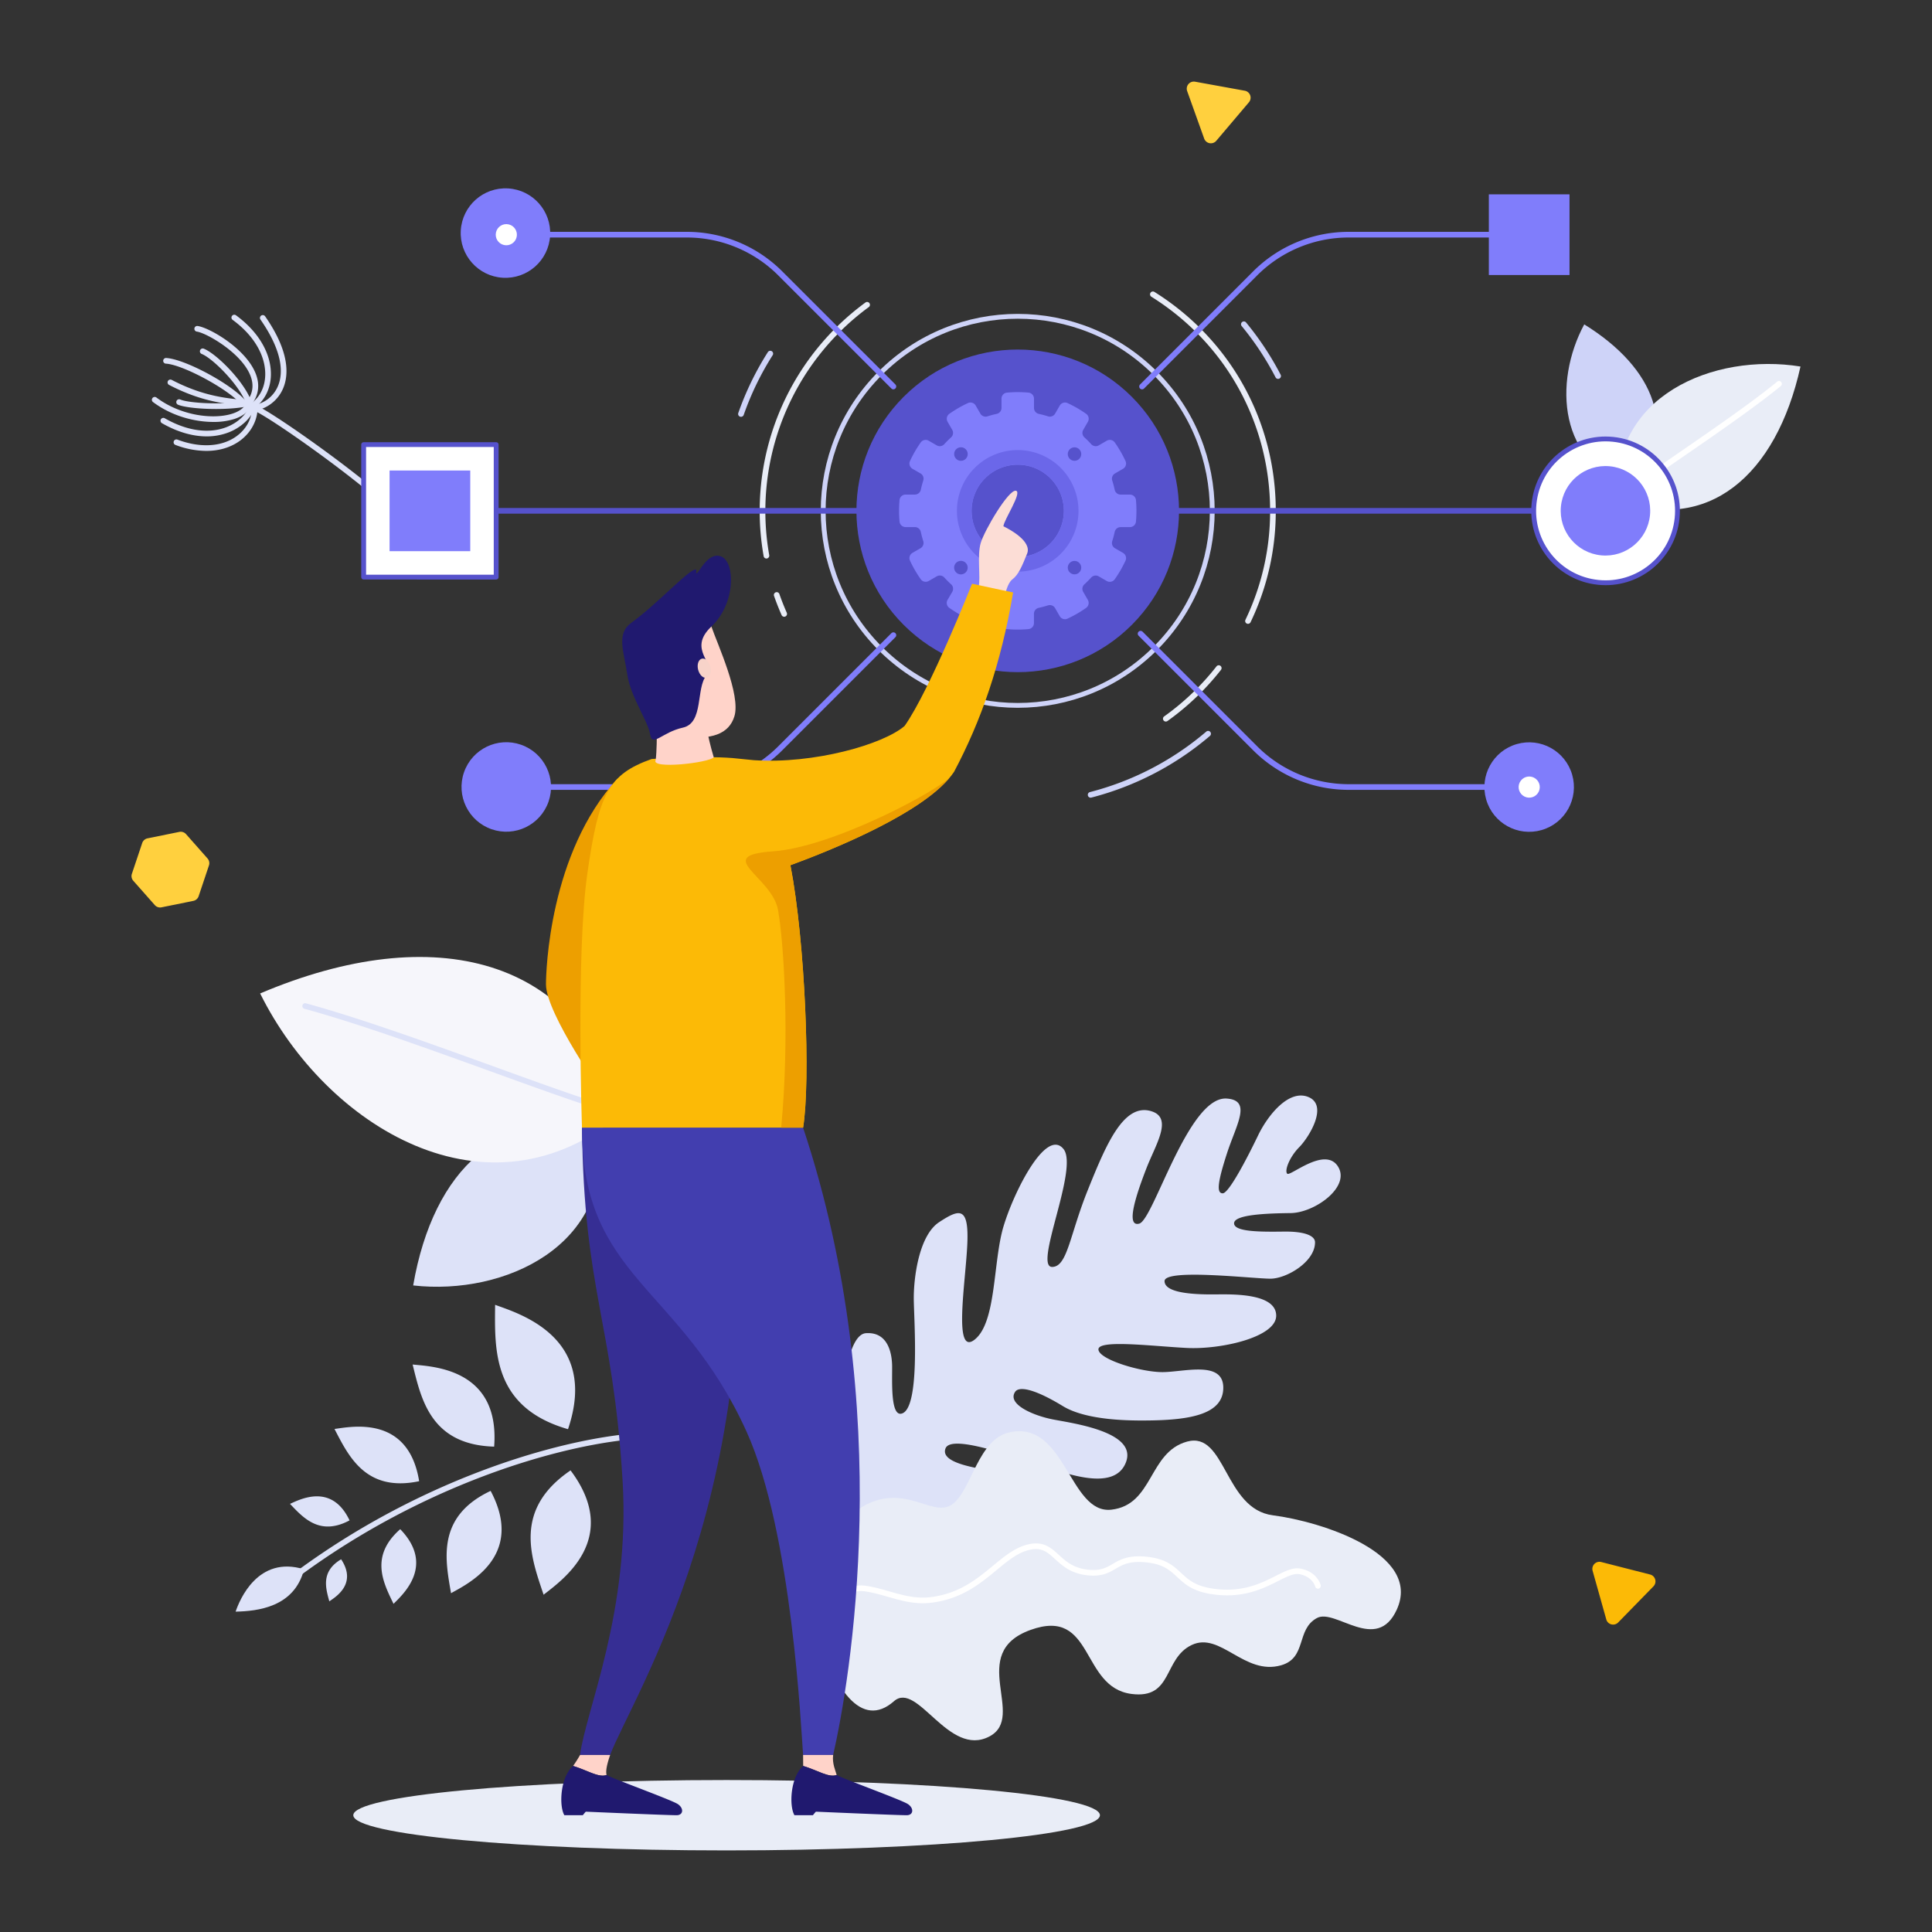
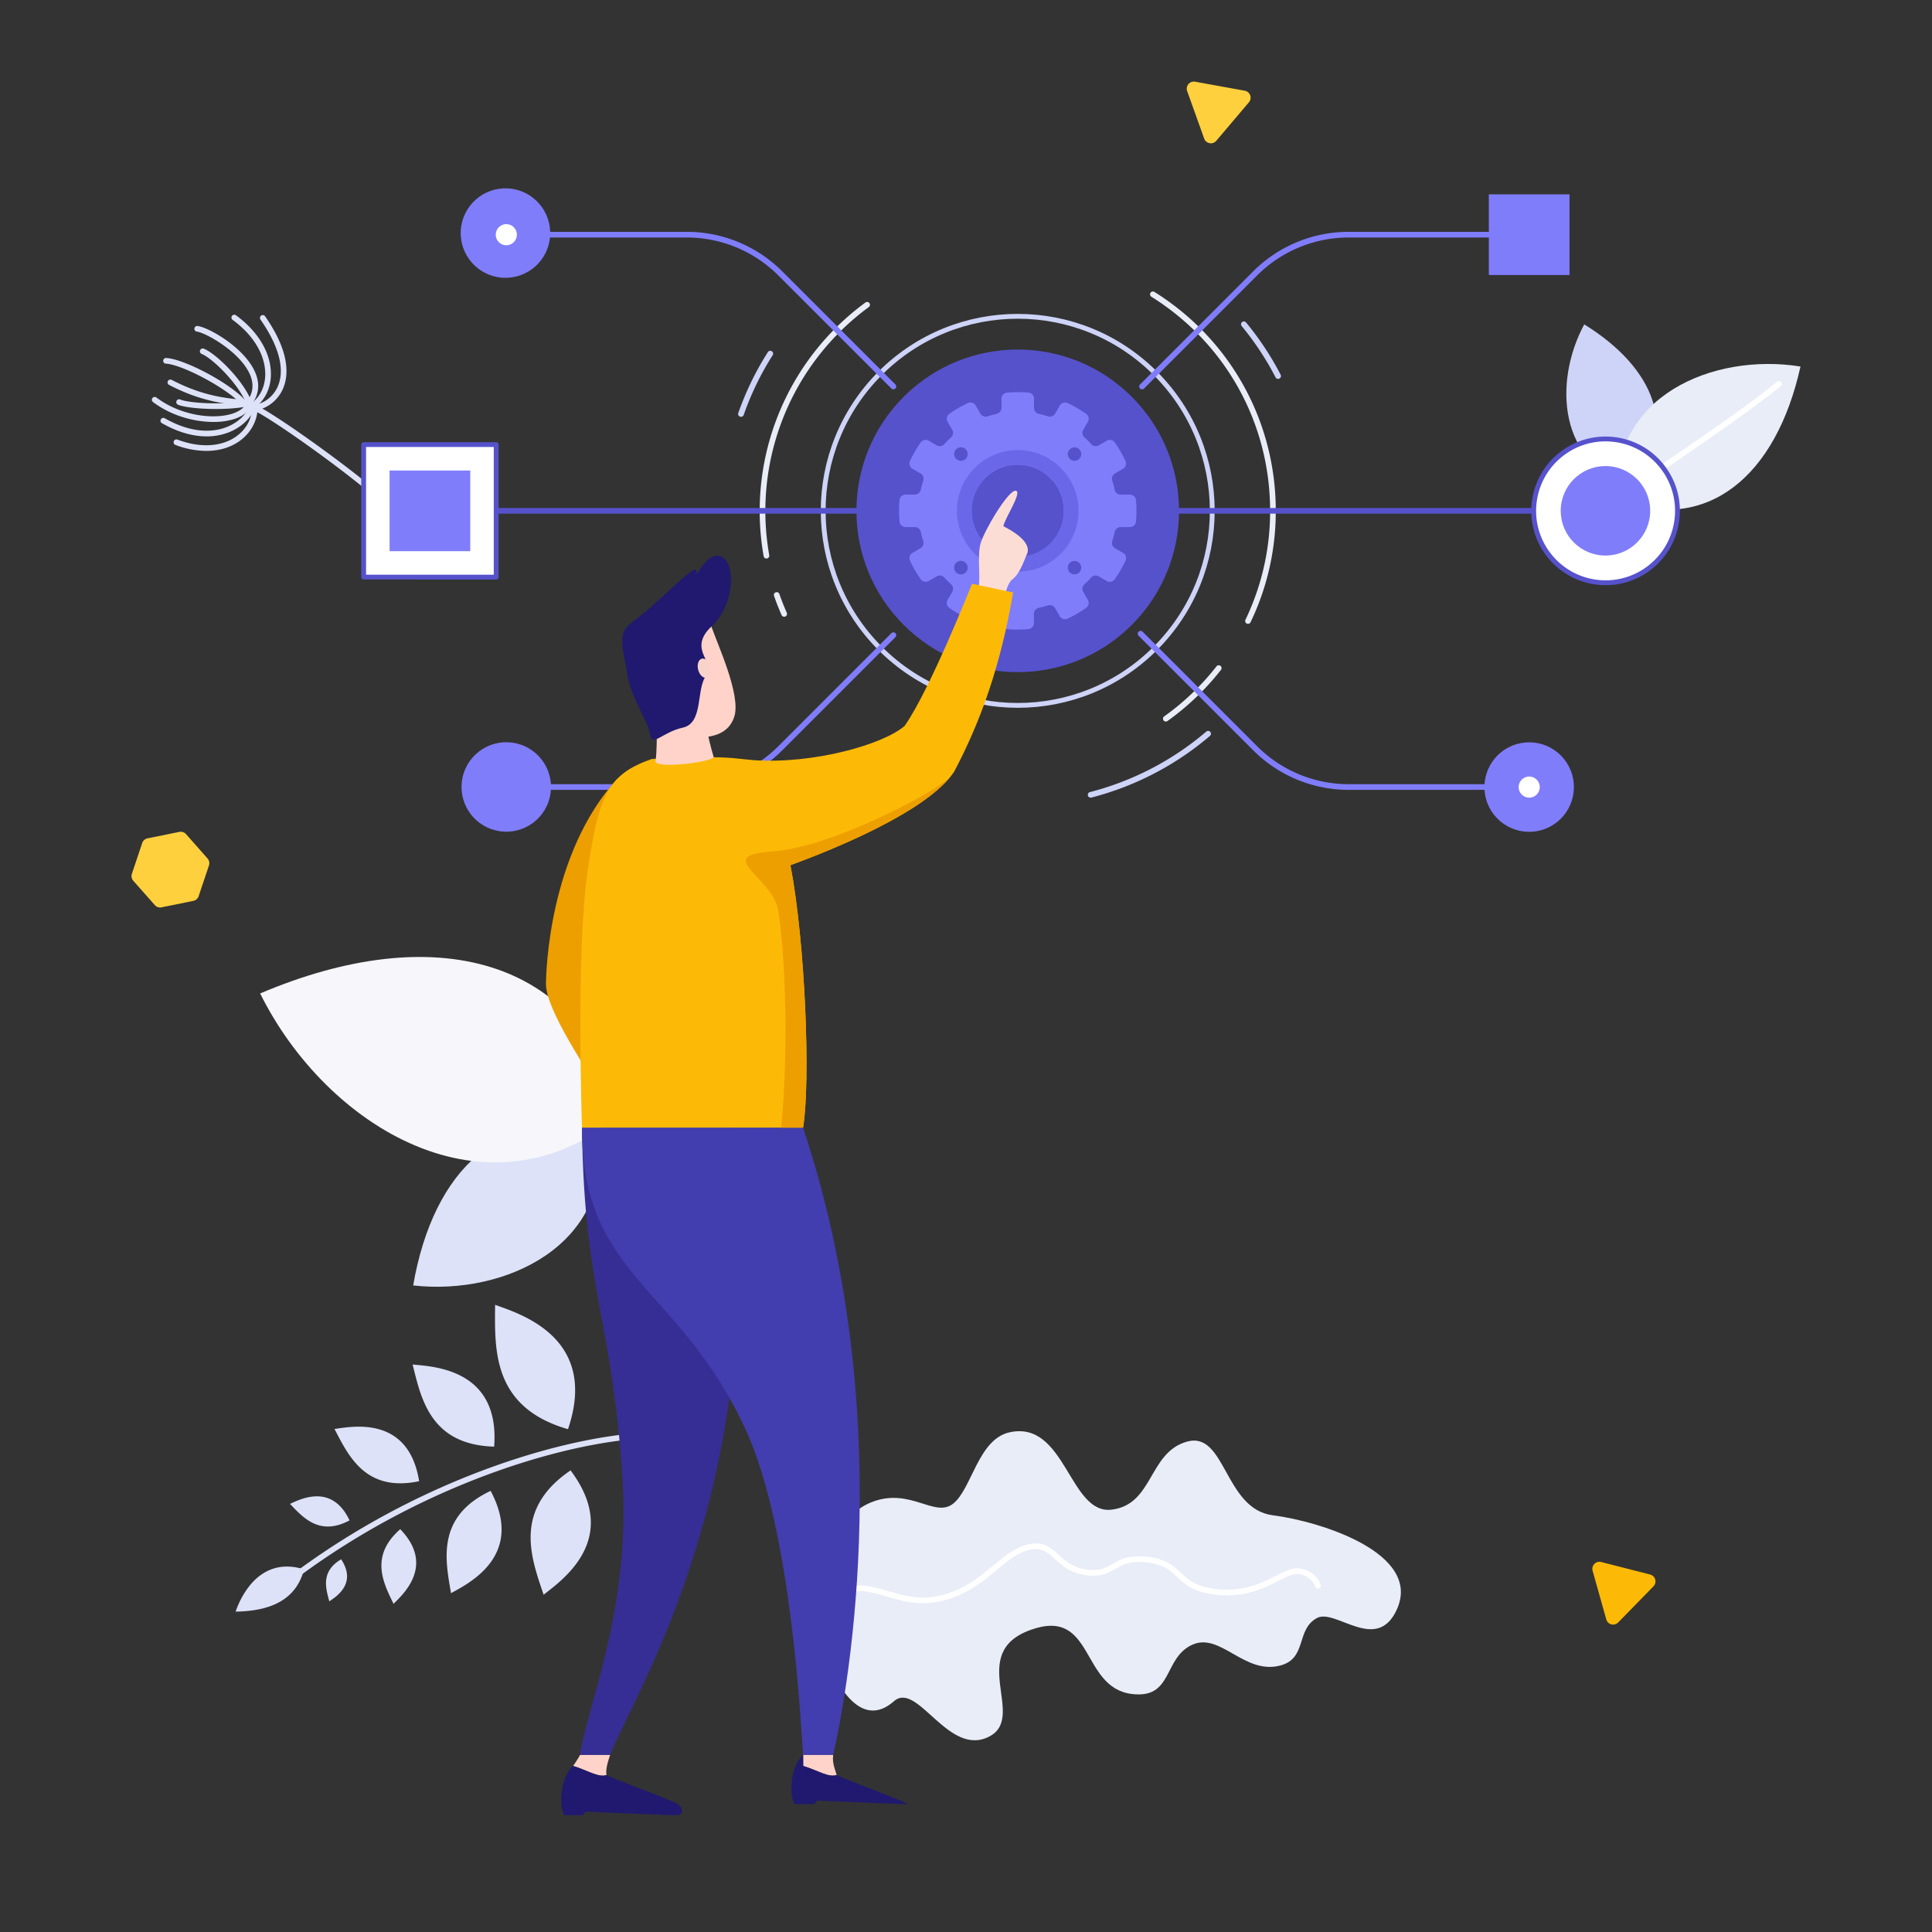
<svg xmlns="http://www.w3.org/2000/svg" viewBox="0 0 2000 2000">
  <rect x="0" y="0" width="2000" height="2000" fill="#333333" stroke="none" />
  <defs>
    <style>.cls-1{fill:#dde2f8}.cls-3{fill:#e9edf7}.cls-4,.cls-9{fill:#fff}.cls-5{fill:#ced3f8}.cls-9{stroke-linecap:round;stroke-linejoin:round;stroke-width:5px}.cls-7{fill:#5652cc}.cls-8{fill:#807dfb}.cls-9{stroke:#5652cc}.cls-11{fill:#ed9f00}.cls-14{fill:#ffd3c9}.cls-15{fill:#20196f}.cls-17{fill:#fcba06}.cls-19{fill:#ffd03e}</style>
  </defs>
  <g id="Secondary_shapes" data-name="Secondary shapes">
    <path class="cls-1" d="M620 1175.53c-99.35-31.79-171.4 34.07-192.28 155.15 95.36 10.78 206.64-42.01 192.28-155.15Z" />
    <path d="M644.13 1152.41c-43.3-161-194.15-200.75-374.83-124 68.11 137.49 235.34 241.27 374.83 124Z" style="fill:#f6f6fb" />
-     <path class="cls-1" d="M644.13 1155.34a2.84 2.84 0 0 1-.76-.1c-30.87-8.28-81.22-26.52-134.53-45.82-64.51-23.36-137.62-49.83-193.7-65.14a2.93 2.93 0 1 1 1.55-5.66c56.31 15.38 129.54 41.89 194.15 65.28 53.18 19.26 103.42 37.45 134.05 45.67a2.94 2.94 0 0 1-.76 5.77ZM879.17 1558.62c-13.89-10.79-14.42-176.34 17.24-178.51 24.65-1.69 27 24.42 27.11 34 .17 15-1.79 51.24 9.32 49.35 20.11-3.41 13.37-95.6 13.11-118.16s5.37-66.44 26.24-80.12 30.91-16.84 29.17 22.66-14.87 116.87 7.7 98.83 18.79-80.48 29.76-117.05 44.28-102.45 62.16-80.1c16 20-31.45 122.27-11.74 122 15.76-.18 18-32.75 36.77-79.38s36.9-90.46 65.64-81.88c23.07 6.9 4.77 34.22-5 59.5s-22.08 61-7.24 56.91 50.76-132.27 90.52-129.44c26.3 1.86 9.94 26.78.2 56.83s-10.91 41.34-4.35 41.26 26.28-38.48 36.55-59.85 32.31-48.53 52.55-39.65.26 41.44-9.92 51.75-15.49 24.46-12.39 27.47 39.09-28.64 52.47-7.54-24 48-48.94 48.28-58.68 1.54-58.57 10.64 29 8.78 51.78 8.52 31.88 4.85 32 10.92c.23 20.24-29.21 37.64-45.85 37.83s-110.07-10.89-109.91 2.56 35.64 13.91 54 13.7 61.31-.7 61.57 21.86-57.41 35.36-92.48 33.59-91.64-8.94-91.53 1.47 44.52 23.79 66.85 23.54 62.06-12 62.38 15.77-33.72 33.79-77.58 34.29c-18.32.21-63.68.27-88.46-14.86-28.21-17.22-45.09-21.17-49.41-14.8-8.62 12.67 18.23 24.52 39.3 28.62s87.32 12.88 75.41 44.26-63.39 10.7-84.92 4.44-95.45-34.93-101.84-18.81 36.6 20.85 49.77 23.73 38.53 17.57 29.65 26.57-154.32 28.24-179.09 9Z" />
    <path class="cls-3" d="M844.29 1682.85c-11.68-42.81 16.74-111 57.12-127.48s65.72 16.33 85.12 1.35 25.94-66.87 58.59-74c58-12.74 61.69 85.09 105.39 80.09s38.2-59.39 78.32-70.47 38.47 69.84 88.82 76.29 154.7 39.66 128.32 97.59c-20.85 45.8-63.56-1.57-82.67 8.75-21.8 11.76-10.19 41.21-37.06 48.92-38 10.88-62.91-35.11-92.59-21s-19.26 56.2-62.24 50.68c-53.21-6.82-38.36-90.21-104.67-66.26s-3.58 89.67-42.43 110.22c-42.4 22.44-74.45-58-98.93-36.4-33.31 29.36-62.97-11.89-81.09-78.28Z" />
    <path class="cls-4" d="M842.15 1674.16a2.94 2.94 0 0 1-1.17-5.63c3-1.29 7-4.51 11.66-8.24 11-8.82 26.14-20.92 42.72-18.79 8.52 1.09 17 3.51 25.12 5.84 13.3 3.8 27 7.73 41.72 6.14 30.25-3.29 49.1-18.87 65.74-32.63 12.67-10.47 24.64-20.36 39.46-22.69 13.75-2.16 21 4.44 28.68 11.43 7.19 6.56 14.63 13.34 29 15.19 13.8 1.77 19.8-1.73 26.75-5.79 7.91-4.61 16.88-9.84 37.74-7.16 17.85 2.29 25.56 9.45 33 16.37 7.21 6.69 14 13 30.29 15.88 31.62 5.57 52.54-5 67.82-12.74 9.88-5 17.68-8.94 25.39-7.55 17.53 3.17 21 16.68 21.14 17.25a2.94 2.94 0 0 1-5.71 1.39c-.1-.41-2.82-10.4-16.48-12.87-5.76-1-12.79 2.52-21.69 7-16 8.1-38 19.19-71.49 13.28-18-3.17-25.75-10.38-33.26-17.36-7.09-6.58-13.78-12.8-29.77-14.85-18.88-2.43-26.58 2.07-34 6.41-7.22 4.22-14.69 8.56-30.46 6.54-16.22-2.08-24.72-9.83-32.22-16.67-7.17-6.54-12.83-11.71-23.81-10-13.23 2.08-24.07 11-36.63 21.42-17.27 14.27-36.85 30.46-68.85 33.93-15.8 1.74-30.12-2.37-44-6.33-8.31-2.38-16.16-4.62-24.24-5.66-14.12-1.84-27.53 8.93-38.31 17.56-5 4-9.3 7.43-13 9a2.87 2.87 0 0 1-1.14.33Z" />
    <path class="cls-5" d="M1691 502.47c47-56.66 22.8-121.14-51-166.66-32.15 59.61-26.88 146.33 51 166.66Z" />
    <path class="cls-3" d="M1674.64 517.82c92.74 34.6 164-24.59 189.22-138.39-89.94-14.51-197.78 30.57-189.22 138.39Z" />
    <path class="cls-4" d="M1674.64 520.75a2.93 2.93 0 0 1-1.86-5.2c14.69-12.09 40.89-30.15 68.63-49.27 33.52-23.11 71.51-49.3 98.22-71.09a2.94 2.94 0 1 1 3.71 4.55c-26.89 21.94-65 48.2-98.6 71.37-27.64 19.05-53.74 37-68.23 49a2.94 2.94 0 0 1-1.87.64Z" />
    <path class="cls-1" d="M314.77 1624.53c-10 39.3-48.13 43.34-70.87 43.83 3.99-11.79 22.92-58.56 70.87-43.83Z" />
    <path class="cls-1" d="M310.79 1630.34a2.93 2.93 0 0 1-1.73-5.3c121.4-88.86 253.58-130.66 336.79-140.14a2.93 2.93 0 1 1 .67 5.82c-82.47 9.41-213.52 50.88-334 139.06a2.93 2.93 0 0 1-1.73.56ZM588 1479.48c-78.73-22.67-75.85-82.79-75.47-128.74 23.52 8.76 108.04 32.84 75.47 128.74ZM511.54 1497.55c-65.74-1.9-75.51-49.23-84.39-85 20.07 2.08 90.6 3.92 84.39 85ZM433.9 1533.33c-55.32 11.64-73-25.94-87.63-54.07 17.2-2.26 76.5-14.93 87.63 54.07ZM361.86 1573.9c-31 16.53-48.06-2.84-61.66-17.1 9.87-4.33 43.08-22.16 61.66 17.1ZM590.64 1522.15c-59.79 40.66-40.84 90.28-27.9 128.7 17.36-13.85 81.61-57.25 27.9-128.7Z" />
    <path class="cls-1" d="M507.9 1543.36c-56.4 26.62-46.91 71.44-41 105.92 16.6-9.45 77.19-37.83 41-105.92ZM414.32 1583c-32 28.14-17.31 55.78-6.93 77.3 9.14-9.3 43.55-39.41 6.93-77.3ZM353.14 1614.17c-21.34 12.69-15.87 30.1-12.23 43.54 6.24-4.39 29.16-17.93 12.23-43.54ZM213.55 466.78a91.3 91.3 0 0 1-32.09-6.26 2.94 2.94 0 0 1 2.08-5.49c23 8.71 45 7.72 60.28-2.73 10.68-7.3 16.88-18.28 17-30.13a2.94 2.94 0 0 1 2.45-2.86 32.83 32.83 0 0 0 24.46-19.66c5.12-12.19 6.14-34-18.1-68.86a2.93 2.93 0 0 1 4.82-3.35c25.76 37 24.38 60.94 18.69 74.48a38.78 38.78 0 0 1-26.55 22.69c-.9 12.72-8.05 24.74-19.45 32.53-9.38 6.41-20.93 9.64-33.59 9.64Z" />
    <path class="cls-1" d="M213.91 451.74c-14.71 0-30.59-4.64-46.4-13.74a2.94 2.94 0 0 1 2.93-5.09c22.77 13.11 45.49 16.41 64 9.27 11.82-4.56 21.06-13.3 24.11-22.79a2.93 2.93 0 0 1 1.1-1.49c9.54-6.79 14.84-17.57 14.93-30.36.14-20-12.13-40.58-33.67-56.35a2.94 2.94 0 1 1 3.47-4.74c23.07 16.9 36.22 39.18 36.07 61.13-.1 14.17-6.15 26.69-16.63 34.53-3.85 10.77-14.21 20.5-27.27 25.55a62.58 62.58 0 0 1-22.64 4.08Z" />
    <path class="cls-1" d="M220.9 436.79c-19.5 0-43.16-6.12-62.37-20.49a2.94 2.94 0 1 1 3.52-4.7c25.86 19.35 60.08 22.89 79.14 16.4 7.53-2.56 12.42-6.62 13.75-11.41a3.18 3.18 0 0 1 .52-1c6.36-8.1 7.6-17.17 3.68-26.94-9.49-23.67-45.55-44-55.4-45.38a2.93 2.93 0 0 1 .84-5.8c12.35 1.77 49.68 23.23 60 49 4.68 11.68 3.28 22.54-4.16 32.29-2.08 6.54-8.06 11.65-17.35 14.82a70 70 0 0 1-22.17 3.21Z" />
    <path class="cls-1" d="M223.64 423.39c-17.2 0-33.36-1.85-39.38-4.44a2.93 2.93 0 1 1 2.32-5.39c8.93 3.84 44.18 5.83 67.19 1.63-8.24-18.84-33.69-44.17-44.85-48.74a2.94 2.94 0 1 1 2.23-5.43c13.3 5.45 42.15 34.31 49.4 55.41a2.94 2.94 0 0 1-2.14 3.81c-9.99 2.23-22.64 3.15-34.77 3.15Z" />
    <path class="cls-1" d="M257.77 420.31h-.24c-22.6-1.85-48.22-4-82.49-21.85a2.93 2.93 0 0 1 2.72-5.2C211 410.59 236 412.64 258 414.45a2.93 2.93 0 0 1-.24 5.86Z" />
    <path class="cls-1" d="M252.12 419.84a2.93 2.93 0 0 1-2.26-1.06c-12.93-15.58-60.41-41.3-78.15-42.33a2.93 2.93 0 0 1 .34-5.86c19.64 1.15 68.11 27.31 82.32 44.44a2.94 2.94 0 0 1-2.25 4.81ZM409.73 533.16a3 3 0 0 1-2.08-.86c-34.24-34.32-128.38-100.6-145-107.38a2.93 2.93 0 1 1 2.21-5.43c16.92 6.89 112.36 74 147 108.66a2.94 2.94 0 0 1 0 4.15 2.88 2.88 0 0 1-2.13.86Z" />
    <circle cx="1053.55" cy="528.83" r="201.39" transform="rotate(-45 1053.547 528.826)" style="stroke-linecap:round;stroke-linejoin:round;stroke-width:5px;fill:none;stroke:#ced3f8" />
    <path class="cls-3" d="M793.42 578.19a2.94 2.94 0 0 1-2.89-2.43 267.58 267.58 0 0 1 105.37-262.6 2.93 2.93 0 1 1 3.47 4.73 261.73 261.73 0 0 0-103.06 256.85 3 3 0 0 1-2.89 3.45ZM811.79 638.45a2.94 2.94 0 0 1-2.69-1.75c-2.86-6.47-5.49-13.13-7.82-19.81a2.93 2.93 0 0 1 5.54-1.93c2.28 6.53 4.86 13 7.65 19.37a2.94 2.94 0 0 1-1.5 3.87 2.91 2.91 0 0 1-1.18.25ZM1206.87 746.94a2.93 2.93 0 0 1-1.71-5.32 262.16 262.16 0 0 0 54.09-51.72 2.94 2.94 0 1 1 4.62 3.63 268.11 268.11 0 0 1-55.3 52.86 2.92 2.92 0 0 1-1.7.55ZM1291.93 645.79a2.93 2.93 0 0 1-2.64-4.2 258.94 258.94 0 0 0 25.52-112.76c0-90.66-45.94-173.52-122.89-221.65a2.94 2.94 0 1 1 3.11-5c78.67 49.22 125.64 133.94 125.64 226.63a264.72 264.72 0 0 1-26.09 115.29 2.93 2.93 0 0 1-2.65 1.69Z" />
    <path class="cls-5" d="M767.07 431.48a3 3 0 0 1-1-.17 2.93 2.93 0 0 1-1.8-3.74 305.15 305.15 0 0 1 30.62-63.06 2.93 2.93 0 0 1 5 3.15 299.52 299.52 0 0 0-30 61.85 2.94 2.94 0 0 1-2.82 1.97ZM1129 825.75a2.94 2.94 0 0 1-.73-5.78 301.4 301.4 0 0 0 120.47-62.64 2.93 2.93 0 1 1 3.81 4.46 307.3 307.3 0 0 1-122.82 63.87 3.1 3.1 0 0 1-.73.09ZM1323.08 392.23a2.94 2.94 0 0 1-2.61-1.58 300.63 300.63 0 0 0-35-53 2.94 2.94 0 1 1 4.53-3.74 307 307 0 0 1 35.72 54 2.92 2.92 0 0 1-1.25 3.95 2.84 2.84 0 0 1-1.39.37Z" />
    <path class="cls-7" d="M1662.05 531.76h-608.5a2.94 2.94 0 0 1 0-5.87h608.5a2.94 2.94 0 1 1 0 5.87Z" />
    <path class="cls-8" d="M1182.26 403.05a2.89 2.89 0 0 1-2.08-.86 2.93 2.93 0 0 1 0-4.15L1297 281.2a139.72 139.72 0 0 1 99.46-41.2H1583a2.94 2.94 0 0 1 0 5.87h-186.51a133.93 133.93 0 0 0-95.32 39.48l-116.84 116.84a2.88 2.88 0 0 1-2.07.86ZM1583 817.65h-186.51a139.72 139.72 0 0 1-99.46-41.2l-118.37-118.36a2.93 2.93 0 0 1 4.15-4.15l118.36 118.36a133.93 133.93 0 0 0 95.32 39.48H1583a2.94 2.94 0 0 1 0 5.87Z" />
    <path class="cls-7" d="M1053.55 531.76H445a2.94 2.94 0 0 1 0-5.87h608.51a2.94 2.94 0 0 1 0 5.87Z" />
    <path class="cls-8" d="M924.84 403.05a2.88 2.88 0 0 1-2.07-.86L805.92 285.35a133.91 133.91 0 0 0-95.32-39.48H524.1a2.94 2.94 0 0 1 0-5.87h186.5a139.74 139.74 0 0 1 99.47 41.2L926.92 398a2.94 2.94 0 0 1-2.08 5ZM710.6 817.65H524.1a2.94 2.94 0 0 1 0-5.87h186.5a133.91 133.91 0 0 0 95.32-39.48l116.85-116.84a2.93 2.93 0 0 1 4.15 4.15L810.07 776.45a139.74 139.74 0 0 1-99.47 41.2Z" />
    <circle class="cls-9" cx="1662.06" cy="528.83" r="74.43" transform="rotate(-84.06 1662.077 528.813)" />
    <circle class="cls-8" cx="1662.06" cy="528.83" r="46.32" transform="rotate(-84.59 1661.987 528.858)" />
    <circle class="cls-8" cx="1583" cy="814.72" r="46.32" transform="rotate(-16.06 1583.193 814.795)" />
    <circle class="cls-8" cx="524.1" cy="242.93" r="46.32" transform="rotate(-86.6 522.8 242.563)" />
    <circle class="cls-4" cx="524.1" cy="242.93" r="10.95" transform="rotate(-76.9 524.137 242.922)" />
    <circle class="cls-4" cx="1583" cy="814.72" r="10.95" transform="rotate(-52.31 1583.092 814.726)" />
    <circle class="cls-8" cx="524.1" cy="814.72" r="46.32" transform="rotate(-70.85 524.058 814.697)" />
    <path class="cls-8" d="M1541.24 201.18h83.51v83.51h-83.51z" />
    <path class="cls-9" d="M376.45 460.24h137.18v137.18H376.45z" />
    <path class="cls-8" d="M403.29 487.07h83.51v83.51h-83.51z" />
    <circle class="cls-7" cx="1053.55" cy="528.83" r="166.98" transform="rotate(-45 1053.547 528.826)" />
    <path class="cls-8" d="M1169.69 545.65a6.26 6.26 0 0 0 6.25-5.66q.49-5.52.5-11.17t-.5-11.16a6.26 6.26 0 0 0-6.25-5.66h-9.64a6.29 6.29 0 0 1-6.13-5q-1-4.83-2.53-9.5a6.27 6.27 0 0 1 2.81-7.37l8.36-4.83a6.26 6.26 0 0 0 2.58-8A123.4 123.4 0 0 0 1154 458a6.27 6.27 0 0 0-8.24-1.78l-8.35 4.83a6.3 6.3 0 0 1-7.8-1.25q-3.3-3.64-7-7a6.26 6.26 0 0 1-1.25-7.79l4.82-8.36a6.27 6.27 0 0 0-1.77-8.24 122.66 122.66 0 0 0-19.33-11.17 6.26 6.26 0 0 0-8 2.57l-4.82 8.36a6.3 6.3 0 0 1-7.38 2.82q-4.65-1.5-9.5-2.54a6.28 6.28 0 0 1-5-6.12v-9.65a6.25 6.25 0 0 0-5.66-6.24q-5.52-.51-11.16-.51c-3.76 0-7.49.17-11.16.51a6.24 6.24 0 0 0-5.66 6.24v9.65a6.28 6.28 0 0 1-5 6.12q-4.85 1.05-9.5 2.54a6.29 6.29 0 0 1-7.38-2.82l-4.82-8.36a6.27 6.27 0 0 0-8-2.57 123 123 0 0 0-19.32 11.17 6.27 6.27 0 0 0-1.77 8.24l4.82 8.36a6.28 6.28 0 0 1-1.25 7.79q-3.65 3.31-7 7a6.28 6.28 0 0 1-7.79 1.25l-8.36-4.83a6.26 6.26 0 0 0-8.23 1.78A123.4 123.4 0 0 0 942 477.28a6.26 6.26 0 0 0 2.58 8l8.36 4.83a6.28 6.28 0 0 1 2.81 7.37q-1.49 4.67-2.54 9.5a6.27 6.27 0 0 1-6.12 5h-9.64a6.26 6.26 0 0 0-6.25 5.66c-.33 3.68-.51 7.4-.51 11.16s.18 7.49.51 11.17a6.26 6.26 0 0 0 6.25 5.66h9.64a6.27 6.27 0 0 1 6.12 5q1.05 4.83 2.54 9.5a6.28 6.28 0 0 1-2.81 7.37l-8.36 4.83a6.26 6.26 0 0 0-2.58 8 123.4 123.4 0 0 0 11.18 19.32 6.26 6.26 0 0 0 8.23 1.78l8.36-4.83a6.28 6.28 0 0 1 7.79 1.25q3.32 3.65 7 7a6.28 6.28 0 0 1 1.25 7.79l-4.9 8.36a6.27 6.27 0 0 0 1.77 8.24 123 123 0 0 0 19.32 11.17 6.27 6.27 0 0 0 8-2.57l4.82-8.36a6.29 6.29 0 0 1 7.38-2.82q4.65 1.5 9.5 2.54a6.28 6.28 0 0 1 5 6.12V645a6.24 6.24 0 0 0 5.66 6.24c3.67.34 7.4.51 11.16.51s7.48-.17 11.16-.51a6.25 6.25 0 0 0 5.66-6.24v-9.65a6.28 6.28 0 0 1 5-6.12q4.85-1.05 9.5-2.54a6.3 6.3 0 0 1 7.38 2.82l4.82 8.36a6.26 6.26 0 0 0 8 2.57 122.66 122.66 0 0 0 19.33-11.17 6.27 6.27 0 0 0 1.77-8.24l-4.82-8.36a6.26 6.26 0 0 1 1.25-7.79q3.64-3.32 7-7a6.3 6.3 0 0 1 7.8-1.25l8.35 4.83a6.27 6.27 0 0 0 8.24-1.78 123.4 123.4 0 0 0 11.18-19.32 6.26 6.26 0 0 0-2.58-8l-8.36-4.83a6.27 6.27 0 0 1-2.81-7.37q1.48-4.67 2.53-9.5a6.29 6.29 0 0 1 6.13-5Zm-116.14 30.92a47.75 47.75 0 1 1 47.74-47.75 47.74 47.74 0 0 1-47.74 47.75Z" />
    <path d="M1053.55 465.91a62.92 62.92 0 1 0 62.91 62.91 62.92 62.92 0 0 0-62.91-62.91Zm0 110.66a47.75 47.75 0 1 1 47.74-47.75 47.74 47.74 0 0 1-47.74 47.75Z" style="fill:#6b67e9" />
    <circle class="cls-7" cx="1112.33" cy="470.04" r="6.97" />
    <path class="cls-7" d="M989.84 475a7 7 0 1 1 9.85 0 7 7 0 0 1-9.85 0ZM999.69 592.53a7 7 0 1 1 0-9.85 7 7 0 0 1 0 9.85Z" />
    <circle class="cls-7" cx="1112.33" cy="587.61" r="6.97" />
-     <path class="cls-3" d="M365.73 1879.11c0-20.12 173-36.43 386.46-36.43s386.46 16.31 386.46 36.43-173 36.43-386.46 36.43-386.46-16.31-386.46-36.43Z" />
    <path class="cls-11" d="M639.18 806.12c-70.69 76.77-74 199.83-74 212.81 0 30.56 59.94 115.18 59.94 115.18Z" />
    <path d="M1013.05 607.47c2.26-9.05-1.68-32.11 2.14-45.25s29-55.89 36.52-54.19c6.79 1.54-12.43 30-13 36.79 6.48 3.07 29.75 15.55 24.55 28.32s-8.74 21.67-15.27 26.64c-5.32 4-7.51 16.14-7.51 16.14Z" style="fill:#fcddd6" />
    <path d="M602.47 1167.37c2.11 171.34 31.78 198.84 42 364.87 8.37 135.37-38.2 238.78-44 284.5h31.13c22.87-60.64 168.77-282.12 125.8-649.37Z" style="fill:#362e94" />
    <path class="cls-14" d="M593.25 1828.12a128.16 128.16 0 0 0 7.24-11.38h31.13c-3 8.8-4.88 16.29-3.68 20.7-8.1 3.1-19.94-4.91-34.69-9.32Z" />
    <path class="cls-15" d="M593.25 1828.12c14.76 4.41 26.59 12.42 34.69 9.32 4.28 3.1 67.38 25.81 73.81 30.2s5.61 11.47-1.35 11.47c-10.17 0-94-3.67-94-3.67a53.027 53.027 0 0 0-3.07 3.67h-19.12c-5.71-9.88-4.21-39.6 9.04-50.99Z" />
    <path d="M602.47 1167.37c0 156.15 101.92 163.19 170.42 314.79 47 104 56.36 307.09 58.47 334.58h31.12c16.92-74 66.23-356.64-31.12-649.37Z" style="fill:#423eaf" />
    <path class="cls-14" d="M831.45 1828.12c-.09-5.16-.09-11.38-.09-11.38h31.12c-1.17 8.8 2.46 16.29 3.65 20.7-8.08 3.1-19.93-4.91-34.68-9.32Z" />
-     <path class="cls-15" d="M831.45 1828.12c14.75 4.41 26.6 12.42 34.68 9.32 4.29 3.1 67.39 25.81 73.82 30.2s5.61 11.47-1.35 11.47c-10.18 0-94-3.67-94-3.67a53.027 53.027 0 0 0-3.07 3.67H822.4c-5.71-9.88-4.16-39.6 9.05-50.99Z" />
+     <path class="cls-15" d="M831.45 1828.12c14.75 4.41 26.6 12.42 34.68 9.32 4.29 3.1 67.39 25.81 73.82 30.2c-10.18 0-94-3.67-94-3.67a53.027 53.027 0 0 0-3.07 3.67H822.4c-5.71-9.88-4.16-39.6 9.05-50.99Z" />
    <path class="cls-17" d="M1006.27 604.27s-43.51 109.86-69.79 147.19c-22.19 19.21-94 39.66-156.23 35.47-7.24-.75-20.7-2.11-21.88-2.2-33.12-2.61-83.82 1-83.82 1-44.74 15.89-54.74 36.17-66.52 118.47s-5.56 263.13-5.56 263.13h228.89c7.86-47.94 2.26-192.26-13.13-271.68 43.22-15.85 141.63-55.44 169.37-96.58 27.8-52.36 48.54-111.17 61.19-185.77 0 .04-19.28-3.95-42.52-9.03Z" />
    <path class="cls-14" d="M736.43 648.57c6.25 18.22 30.68 70.8 23.8 93-5.62 18.24-23.56 24.81-55.44 20.81s-44.25-57.9-51.37-72.72c-11.28-23.46 69.85-79.41 83.01-41.09Z" />
    <path class="cls-14" d="M732.85 759.9c1.69 9.72 6 24 6 24-4.19 5.69-66.1 12.86-60.06 2.75 2.15-17.83.72-59.19.72-59.19Z" />
    <path class="cls-15" d="M653.29 644.89c27.92-20.16 62.06-58 67.26-55.12.94.54-.58 3.05.54 3.7 1.82 1.07 11.59-23.22 25.75-17.28s15.14 48.19-10.41 72.38 5.85 37.8-5.15 50.65-2.57 49.21-24.33 54-31.77 20.83-33.93 7-20.19-38.54-23.67-62.1-11.55-42.04 3.94-53.23Z" />
    <path d="M722.7 693.32c-1.38-5.44.34-10.57 3.83-11.46s7.46 2.8 8.83 8.24-.31 10.57-3.82 11.46-7.45-2.8-8.84-8.24Z" style="fill:#f7d3c9" />
    <path class="cls-11" d="M831.36 1167.37c7.86-47.94 2.26-192.26-13.13-271.68 41.82-15.34 135.29-52.9 166.44-92.58-9 13-121.37 73.79-184.54 78.21s-.88 26 5.3 60.7 12.07 133.12 3.24 225.35Z" />
    <path class="cls-19" d="m185.61 861.18-32.91 6.68a7.36 7.36 0 0 0-5.5 4.87l-10.67 31.84a7.32 7.32 0 0 0 1.46 7.2l22.24 25.16a7.32 7.32 0 0 0 7 2.33l32.9-6.67a7.37 7.37 0 0 0 5.51-4.87l10.67-31.84a7.35 7.35 0 0 0-1.46-7.2l-22.24-25.16a7.36 7.36 0 0 0-7-2.34Z" />
    <path class="cls-17" d="m1648.68 1626.12 14.13 50.29a7.34 7.34 0 0 0 12.33 3.15l36.5-37.37a7.35 7.35 0 0 0-3.44-12.26l-50.62-12.93a7.35 7.35 0 0 0-8.9 9.12Z" />
    <path class="cls-19" d="m1288.58 93.91-51.4-9.33a7.35 7.35 0 0 0-8.23 9.71l17.62 49.18a7.35 7.35 0 0 0 12.53 2.27l33.77-39.85a7.34 7.34 0 0 0-4.29-11.98Z" />
  </g>
</svg>